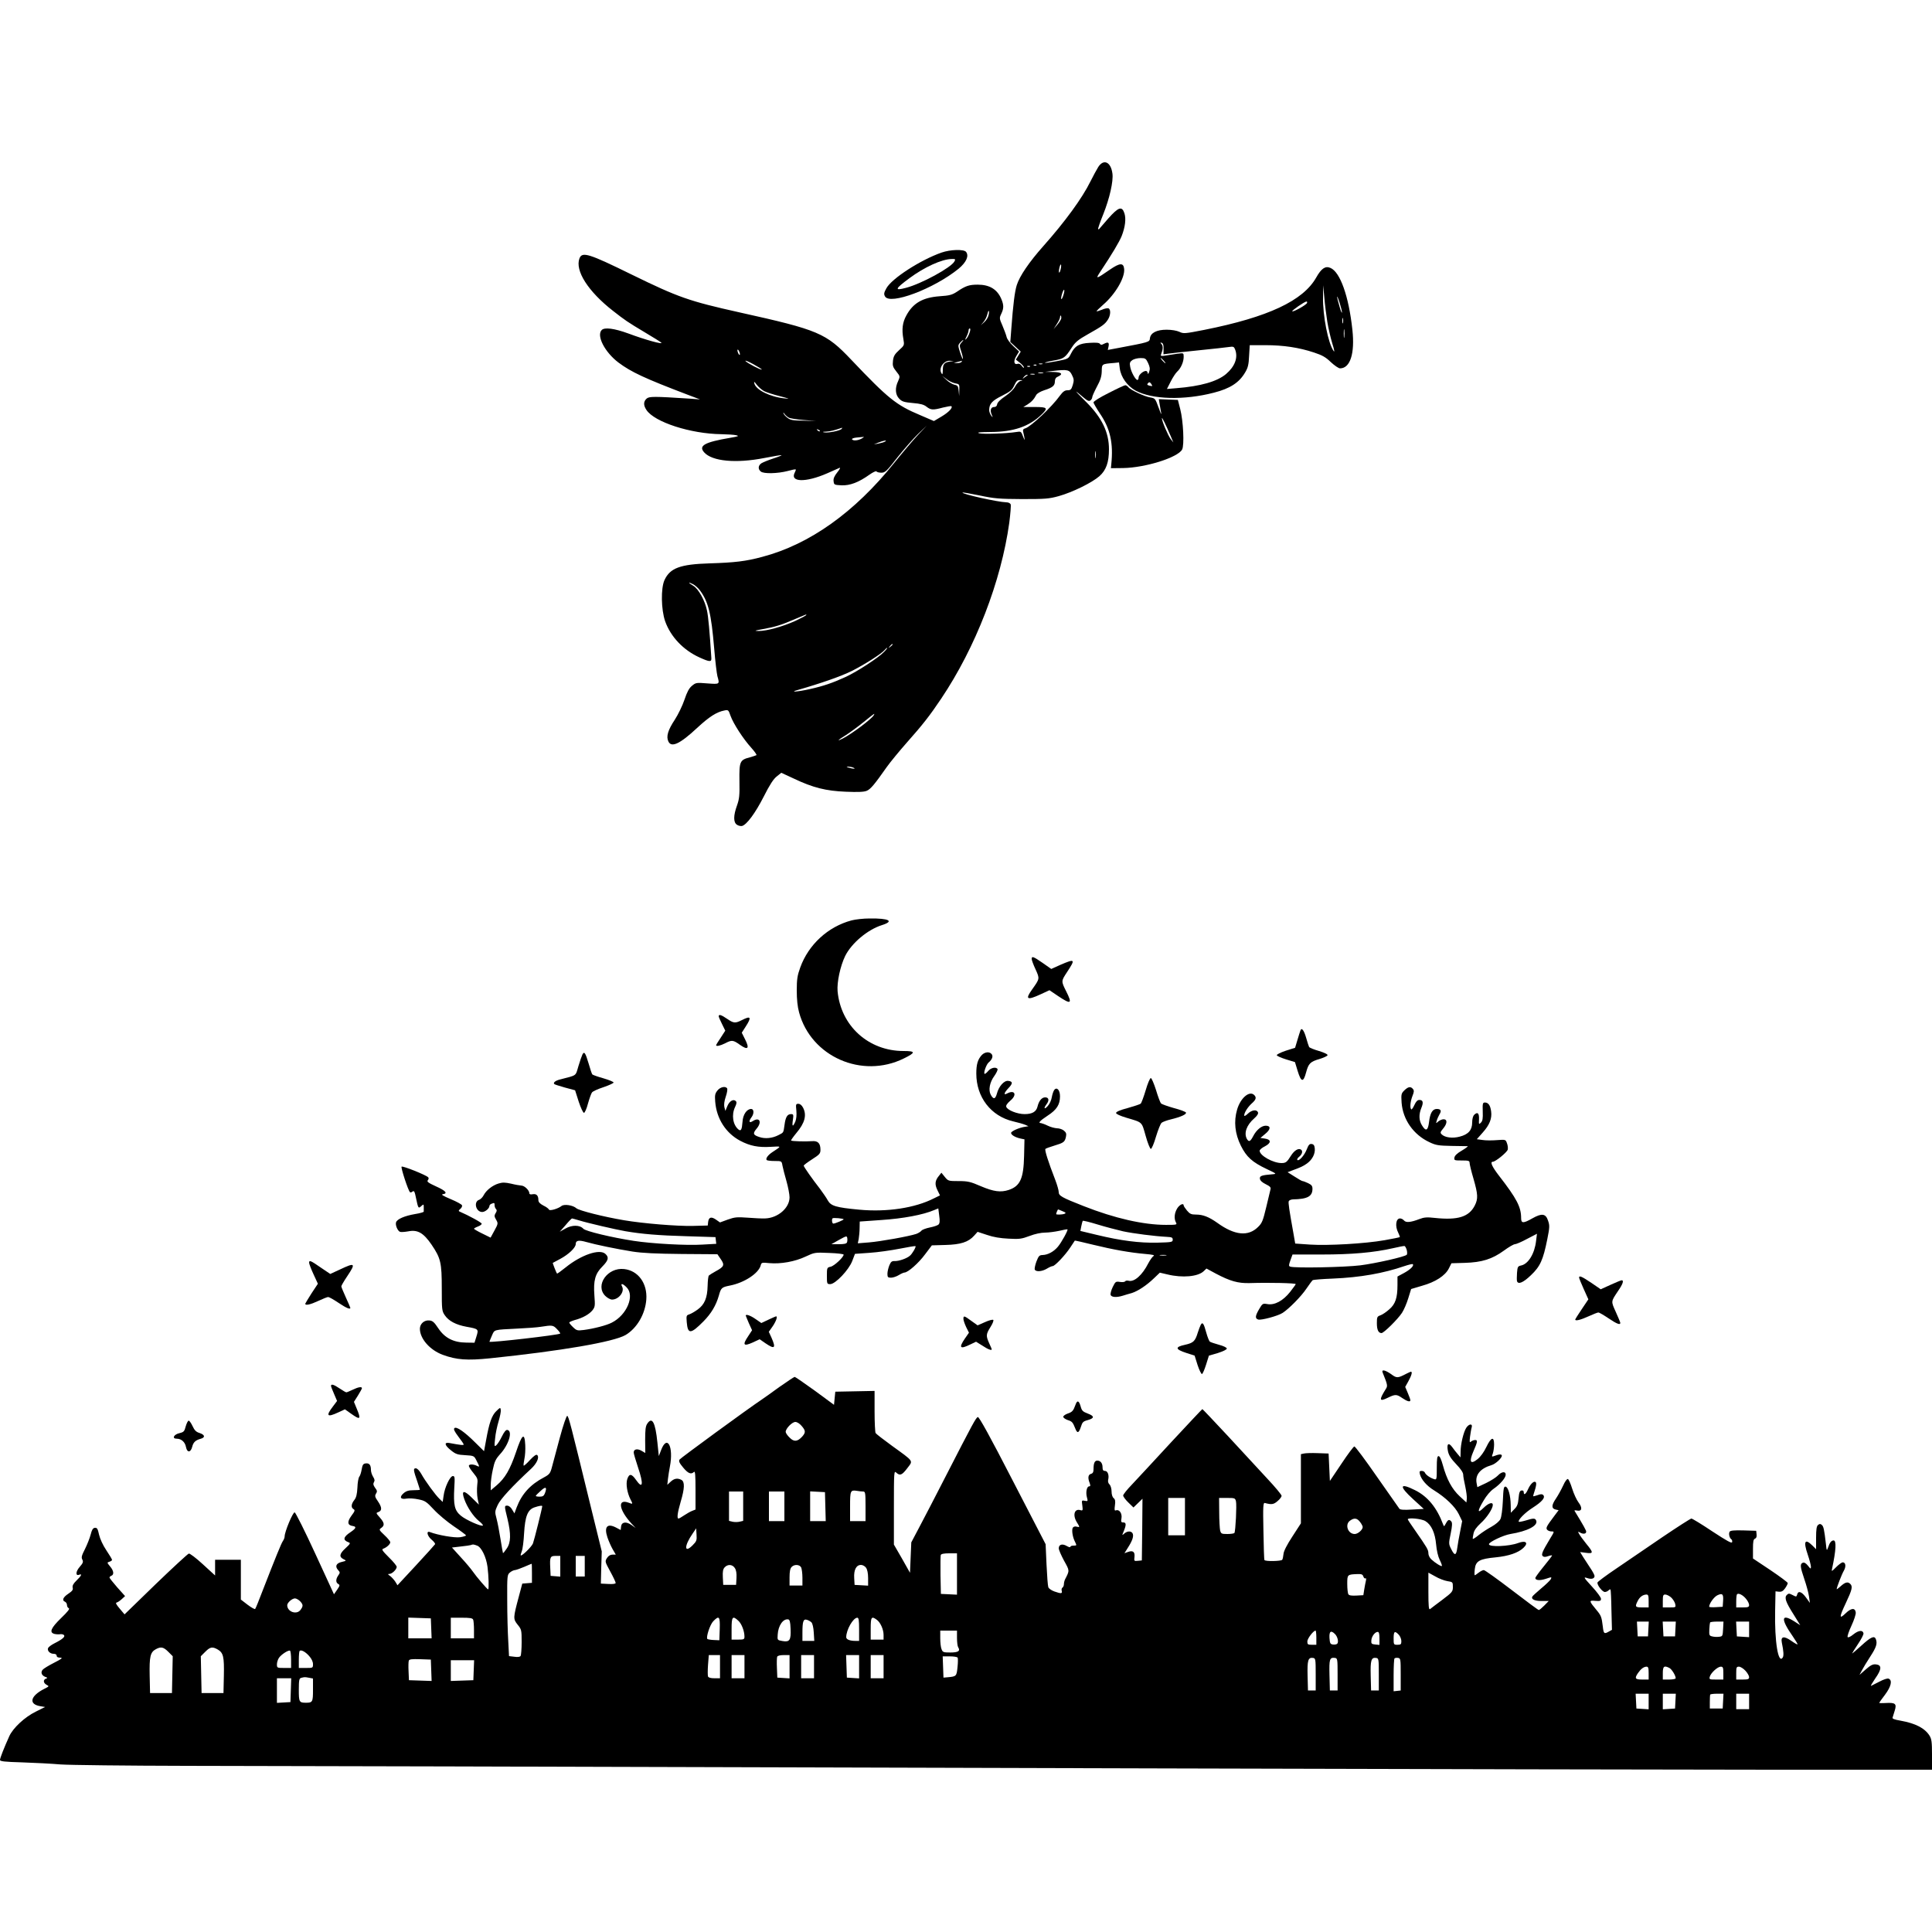
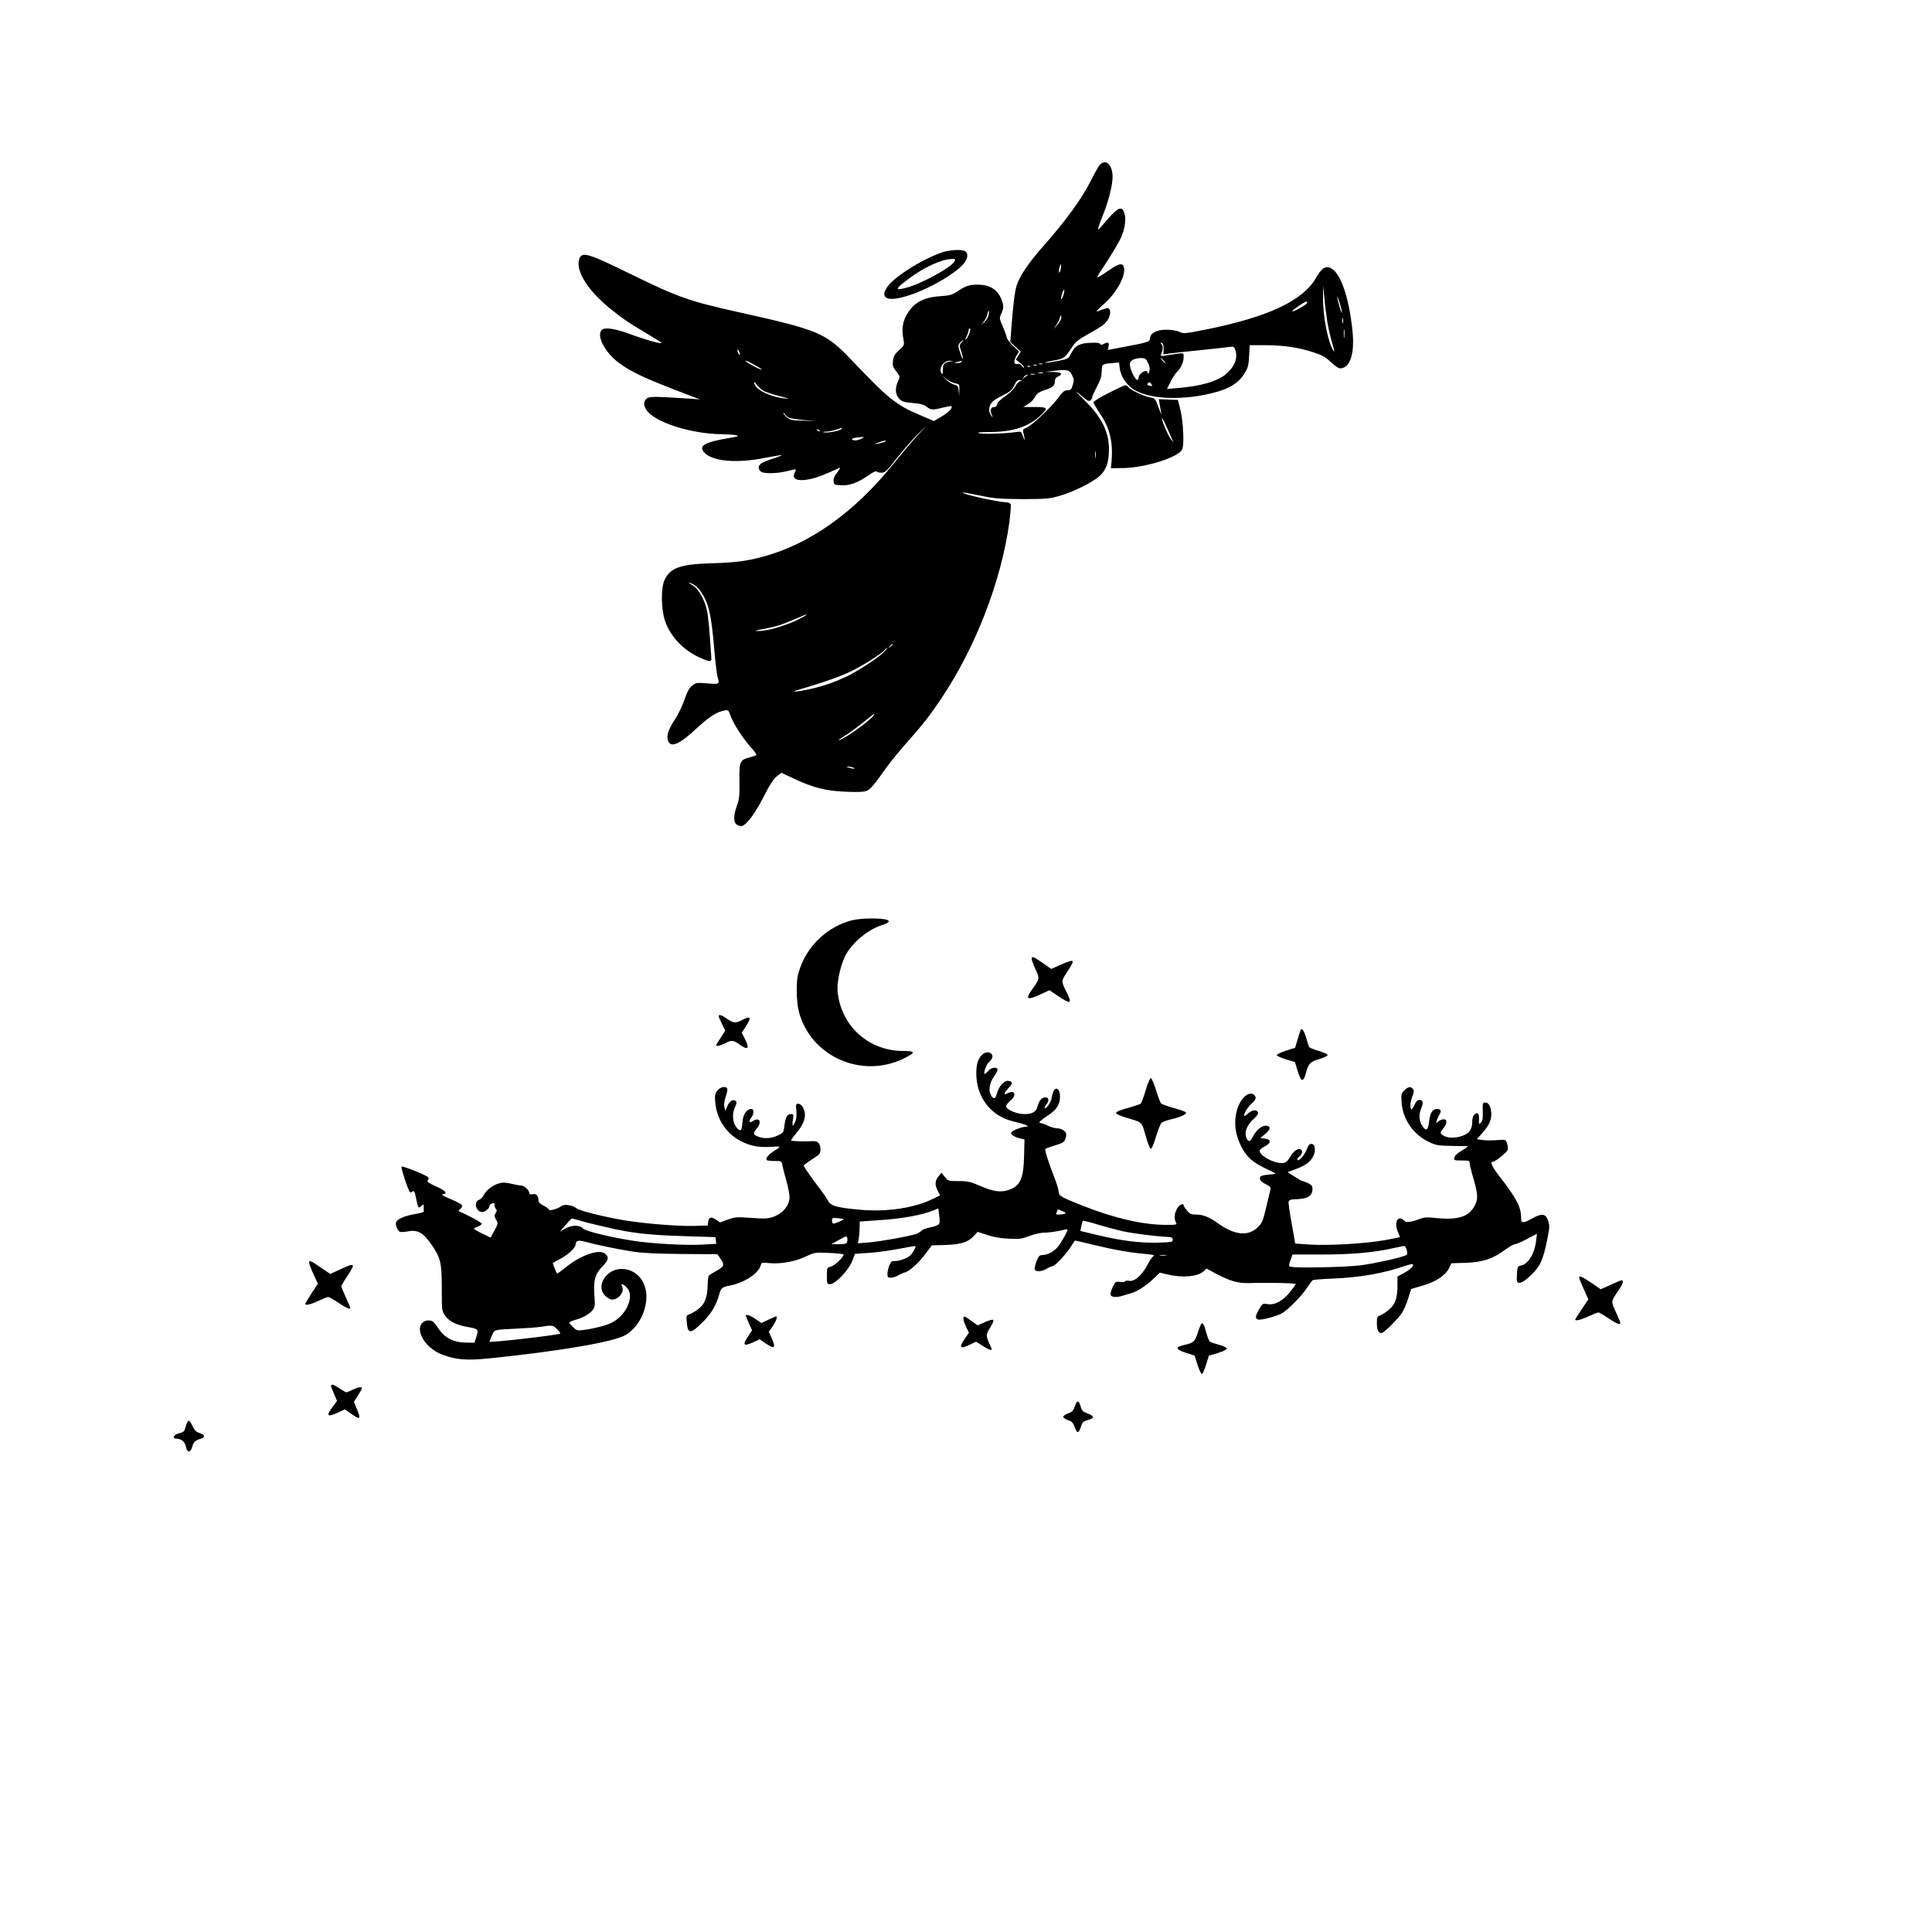
<svg xmlns="http://www.w3.org/2000/svg" version="1.0" width="1500" height="1500" viewBox="0 0 1500 1500" preserveAspectRatio="xMidYMid meet">
  <g transform="translate(0,1500) scale(0.1,-0.1)" fill="#000000" stroke="none">
    <path d="M8526 13702 c-13 -21 -40 -71 -60 -111 -64 -130 -197 -312 -365 -501 -112 -126 -185 -234 -207 -304 -16 -52 -28 -150 -42 -336 l-8 -105 40 -37 41 -38 -19 -31 -19 -31 32 -25 c17 -13 31 -30 31 -36 0 -6 -7 -1 -16 11 -10 15 -22 21 -34 17 -28 -9 -33 23 -9 61 l21 35 -45 42 c-25 23 -49 55 -52 72 -4 17 -19 56 -32 87 -24 55 -25 59 -9 92 20 42 20 67 1 113 -32 77 -92 113 -184 113 -66 0 -94 -9 -160 -54 -38 -25 -58 -31 -136 -36 -132 -10 -206 -53 -258 -149 -30 -54 -37 -107 -23 -184 8 -47 8 -48 -34 -86 -34 -31 -43 -47 -47 -82 -4 -38 -1 -49 26 -83 30 -38 30 -38 14 -75 -26 -54 -22 -106 9 -137 21 -22 38 -27 105 -33 60 -5 86 -12 107 -29 34 -26 49 -27 128 -6 33 8 62 13 65 10 12 -12 -23 -48 -77 -80 l-59 -35 -107 46 c-186 78 -248 128 -534 429 -198 209 -253 232 -870 369 -390 87 -473 116 -833 292 -336 165 -387 181 -408 127 -36 -95 67 -257 261 -408 92 -72 112 -86 246 -166 66 -39 123 -75 128 -80 17 -17 -119 20 -256 71 -110 40 -184 49 -206 27 -43 -43 23 -172 130 -253 99 -74 202 -122 538 -250 l95 -36 -80 6 c-277 18 -315 18 -335 0 -25 -23 -25 -52 -1 -88 62 -94 342 -185 581 -188 47 -1 99 -4 115 -8 26 -6 19 -9 -45 -20 -199 -34 -249 -61 -203 -113 62 -70 248 -87 467 -44 72 14 131 24 134 22 2 -2 -27 -14 -65 -26 -37 -12 -78 -29 -90 -36 -27 -17 -30 -46 -6 -65 22 -19 131 -16 208 4 32 9 61 15 63 12 2 -2 -1 -12 -7 -23 -41 -77 84 -80 251 -7 46 20 89 39 97 43 8 3 0 -13 -18 -35 -23 -29 -32 -49 -29 -69 3 -28 5 -29 61 -32 66 -3 134 23 218 83 27 19 51 30 54 25 3 -6 21 -10 38 -10 29 0 41 11 124 118 51 64 123 146 160 182 l68 65 -66 -70 c-37 -39 -120 -137 -187 -220 -305 -381 -655 -631 -1022 -728 -129 -35 -215 -45 -411 -51 -228 -7 -307 -36 -350 -130 -29 -64 -26 -229 5 -319 43 -121 141 -224 266 -281 79 -36 95 -37 93 -6 -13 206 -24 325 -34 370 -16 78 -65 166 -105 191 -42 25 -45 35 -5 14 17 -8 41 -30 54 -47 67 -89 89 -181 112 -453 8 -99 20 -196 25 -215 18 -64 19 -63 -78 -56 -86 7 -90 6 -120 -19 -22 -18 -38 -48 -58 -108 -15 -45 -49 -115 -75 -155 -53 -80 -68 -130 -50 -168 23 -51 89 -21 223 104 94 87 151 124 213 136 29 6 31 4 47 -42 22 -61 99 -180 162 -249 25 -28 43 -54 39 -56 -5 -3 -27 -10 -51 -17 -78 -20 -83 -32 -81 -183 2 -114 -1 -140 -19 -191 -28 -77 -29 -130 -1 -149 11 -8 29 -12 40 -10 37 10 104 101 169 229 46 91 75 136 101 156 l35 28 95 -44 c151 -72 252 -97 406 -103 93 -4 141 -2 162 7 30 12 62 51 156 185 27 38 97 123 156 190 121 136 179 210 266 340 268 399 466 912 529 1366 9 70 14 134 11 143 -4 9 -18 16 -34 16 -62 1 -351 65 -340 76 2 2 61 -8 133 -23 114 -24 152 -27 329 -28 180 0 209 2 285 23 107 30 258 104 316 155 52 46 74 107 74 209 0 131 -54 244 -176 366 -46 45 -81 82 -79 82 2 0 25 -18 50 -40 37 -32 50 -38 61 -29 8 6 14 17 14 24 0 8 16 44 36 82 28 51 37 81 38 120 1 58 -1 57 97 65 l37 4 6 -47 c9 -68 59 -137 123 -172 129 -69 376 -76 607 -16 126 32 197 78 243 157 22 36 28 61 31 129 l5 83 122 0 c139 0 260 -18 377 -57 64 -21 91 -36 131 -75 28 -26 60 -48 71 -48 79 0 116 115 96 299 -28 261 -95 450 -171 481 -39 17 -70 -4 -110 -75 -102 -180 -372 -307 -868 -406 -153 -30 -162 -31 -195 -15 -20 9 -59 16 -98 16 -77 0 -125 -24 -130 -67 -3 -29 -2 -29 -252 -76 l-75 -14 6 28 c6 32 -4 36 -39 18 -15 -8 -22 -8 -28 1 -5 9 -30 11 -79 8 -83 -4 -116 -24 -146 -84 -20 -40 -21 -41 -109 -58 -48 -9 -90 -15 -93 -13 -2 3 29 11 69 18 79 14 88 21 141 103 26 40 49 59 122 100 114 64 133 78 156 113 22 33 25 81 5 89 -7 3 -31 -2 -51 -11 -21 -8 -40 -14 -41 -12 -2 2 21 25 51 51 94 81 170 210 163 278 -5 49 -33 48 -110 -5 -110 -76 -115 -77 -74 -15 90 135 148 233 165 276 27 69 35 134 21 176 -19 58 -46 49 -126 -41 -37 -43 -69 -80 -71 -82 -2 -2 -5 -2 -7 0 -3 2 15 55 40 116 49 123 79 256 71 315 -12 92 -69 117 -111 50z m-291 -792 c-4 -17 -9 -29 -12 -26 -3 2 -2 19 2 36 4 17 9 29 12 26 3 -2 2 -19 -2 -36z m2070 -407 c8 -50 26 -127 39 -170 15 -47 19 -71 11 -59 -43 57 -86 276 -83 421 l1 90 9 -95 c4 -52 15 -136 23 -187z m-2046 215 c-13 -48 -28 -56 -16 -9 6 23 14 41 18 41 4 0 3 -14 -2 -32z m2160 -143 c0 -11 -9 9 -19 45 -11 36 -19 70 -19 75 2 17 38 -99 38 -120z m-271 73 c-5 -15 -107 -72 -115 -65 -5 6 95 75 110 76 5 1 7 -5 5 -11z m-2473 -96 c-3 -16 -18 -40 -33 -53 l-27 -24 21 25 c12 14 25 40 29 58 4 18 9 31 12 28 3 -2 2 -18 -2 -34z m565 -20 c0 -10 -14 -33 -30 -52 l-30 -35 25 39 c14 21 25 45 25 52 0 8 2 14 5 14 3 0 5 -8 5 -18z m2187 -39 c-3 -10 -5 -2 -5 17 0 19 2 27 5 18 2 -10 2 -26 0 -35z m10 -110 c-2 -16 -4 -3 -4 27 0 30 2 43 4 28 2 -16 2 -40 0 -55z m-2909 35 c-6 -18 -17 -40 -25 -48 -12 -12 -12 -9 1 17 9 18 16 39 16 48 0 8 4 15 9 15 6 0 6 -13 -1 -32z m-63 -78 c-17 -19 -17 -23 -1 -72 9 -28 14 -53 12 -55 -2 -3 -12 20 -22 51 -17 53 -17 56 1 76 10 11 20 20 23 20 3 0 -3 -9 -13 -20z m1569 -49 l-1 -42 36 5 c20 3 126 15 236 26 110 11 217 23 237 26 34 5 39 3 48 -21 23 -62 -2 -130 -71 -189 -69 -58 -197 -95 -387 -110 l-72 -6 29 57 c16 32 39 67 51 78 28 25 50 75 50 114 0 31 0 31 -47 25 -27 -4 -67 -10 -91 -14 -36 -6 -42 -5 -38 7 16 41 17 65 5 80 -12 14 -12 16 1 11 10 -3 15 -18 14 -47z m-3291 -31 c3 -11 2 -18 -3 -15 -4 3 -10 14 -13 25 -3 11 -2 18 3 15 4 -3 10 -14 13 -25z m3171 -79 c14 -31 16 -45 8 -68 -6 -17 -11 -21 -11 -10 -1 9 -7 17 -14 17 -22 0 -57 -31 -57 -51 0 -10 -4 -19 -9 -19 -15 0 -49 62 -56 101 -6 31 -3 39 16 53 13 9 42 16 64 16 37 0 42 -3 59 -39z m121 19 c10 -11 16 -20 13 -20 -3 0 -13 9 -23 20 -10 11 -16 20 -13 20 3 0 13 -9 23 -20z m-3121 -69 c-5 -6 -113 50 -126 66 -6 8 21 -3 60 -24 38 -21 69 -40 66 -42z m1461 62 c-44 -7 -55 -20 -55 -67 -1 -33 -3 -38 -11 -23 -23 39 18 98 65 96 l31 -2 -30 -4z m90 -3 c-3 -5 -18 -9 -33 -9 l-27 1 30 8 c17 4 31 8 33 9 2 0 0 -3 -3 -9z m628 -17 c-7 -2 -19 -2 -25 0 -7 3 -2 5 12 5 14 0 19 -2 13 -5z m-46 -9 c-3 -3 -12 -4 -19 -1 -8 3 -5 6 6 6 11 1 17 -2 13 -5z m-50 -10 c-3 -3 -12 -4 -19 -1 -8 3 -5 6 6 6 11 1 17 -2 13 -5z m326 -66 c16 -32 16 -42 6 -77 -11 -35 -16 -41 -41 -41 -21 0 -35 -10 -59 -42 -62 -87 -224 -239 -267 -253 -18 -5 -22 -12 -18 -28 15 -64 15 -79 0 -39 -16 43 -17 44 -53 38 -74 -12 -257 -18 -288 -10 -24 7 2 9 90 10 175 1 295 42 390 132 57 55 51 62 -50 62 l-88 0 30 18 c32 20 53 42 70 75 6 12 32 27 62 37 66 21 83 36 83 69 0 17 7 30 22 36 45 21 32 35 -34 37 l-63 1 60 7 c112 13 128 10 148 -32z m-225 15 c-10 -2 -26 -2 -35 0 -10 3 -2 5 17 5 19 0 27 -2 18 -5z m-65 -10 c-7 -2 -21 -2 -30 0 -10 3 -4 5 12 5 17 0 24 -2 18 -5z m-54 -6 c-2 -1 -13 -9 -24 -17 -19 -14 -19 -14 -6 3 7 9 18 17 24 17 6 0 8 -1 6 -3z m-564 -63 c34 -6 35 -7 33 -53 l-1 -46 -4 41 c-4 37 -8 42 -33 47 -16 4 -44 20 -62 38 l-33 31 33 -25 c18 -15 48 -29 67 -33z m507 18 c-12 -4 -30 -23 -40 -42 -10 -21 -41 -51 -77 -76 -37 -25 -61 -48 -63 -62 -2 -14 -10 -22 -23 -22 -26 0 -34 -25 -20 -58 11 -25 10 -26 -4 -8 -8 11 -15 30 -15 42 0 48 22 73 99 111 65 33 79 44 96 81 16 34 24 42 45 41 24 -1 24 -1 2 -7z m-1989 -79 c18 -9 73 -27 122 -39 76 -20 82 -22 36 -17 -111 11 -222 66 -234 115 -5 19 -2 18 19 -10 14 -18 40 -40 57 -49z m3013 40 c-1 -1 -12 0 -23 3 -17 5 -19 9 -10 19 9 10 14 9 24 -4 6 -9 10 -17 9 -18z m-2823 -245 c12 -7 65 -15 117 -19 l95 -7 -97 2 c-81 1 -101 4 -124 22 -15 11 -29 27 -31 35 -3 8 0 7 7 -3 6 -10 21 -23 33 -30z m412 -87 c-8 -14 -105 -34 -135 -28 -18 3 -14 5 15 6 33 2 61 9 123 30 2 1 1 -3 -3 -8z m-170 -19 c-3 -3 -11 0 -18 7 -9 10 -8 11 6 5 10 -3 15 -9 12 -12z m325 -57 c-29 -16 -66 -19 -75 -6 -3 6 14 12 37 14 24 2 48 4 53 5 6 1 -1 -5 -15 -13z m180 -24 c-8 -5 -31 -11 -50 -15 l-35 -6 35 14 c41 17 75 21 50 7z m1637 -123 c-2 -13 -4 -3 -4 22 0 25 2 35 4 23 2 -13 2 -33 0 -45z m-2247 -1223 c0 -3 -39 -24 -86 -46 -100 -45 -223 -79 -286 -78 -36 1 -30 3 37 15 94 17 143 32 251 79 92 39 84 36 84 30z m670 -229 c0 -2 -8 -10 -17 -17 -16 -13 -17 -12 -4 4 13 16 21 21 21 13z m-66 -57 c-43 -45 -208 -153 -299 -195 -103 -47 -170 -70 -277 -94 -93 -21 -163 -26 -98 -8 188 54 342 108 424 149 101 51 231 134 255 163 7 9 16 16 19 16 3 0 -7 -14 -24 -31z m-81 -493 c-18 -30 -167 -142 -240 -180 -51 -26 -39 -12 25 27 31 20 93 65 137 101 88 71 90 72 78 52z m-158 -406 c25 -11 -1 -11 -35 0 -20 6 -21 8 -5 8 11 0 29 -3 40 -8z" />
    <path d="M7310 13039 c-165 -58 -386 -201 -428 -277 -19 -34 -21 -45 -11 -63 37 -70 379 58 572 215 60 50 82 100 57 131 -18 21 -122 18 -190 -6z m100 -69 c-26 -48 -257 -174 -377 -205 -91 -24 -86 -9 29 76 115 85 250 147 326 148 30 1 32 -1 22 -19z" />
    <path d="M8608 11949 c-65 -32 -118 -65 -118 -73 0 -7 23 -46 50 -87 80 -117 105 -230 88 -394 l-3 -30 95 1 c174 3 425 82 458 144 18 34 9 222 -15 315 l-18 70 -74 3 -74 3 7 -43 c4 -24 9 -54 12 -68 2 -14 -7 7 -21 46 -25 69 -27 72 -63 78 -46 7 -152 57 -171 79 -7 10 -19 17 -25 16 -6 0 -64 -27 -128 -60z m483 -339 l19 -45 -20 25 c-21 27 -70 142 -69 163 0 12 30 -49 70 -143z" />
    <path d="M6611 7854 c-183 -49 -334 -188 -398 -366 -22 -61 -27 -90 -27 -178 0 -69 6 -127 18 -170 93 -344 488 -518 813 -358 94 46 93 58 -2 58 -272 0 -487 195 -512 464 -6 70 21 196 59 274 50 100 174 204 284 239 99 31 59 54 -95 52 -47 0 -110 -7 -140 -15z" />
    <path d="M8010 7555 c0 -9 13 -45 30 -81 33 -73 33 -72 -26 -155 -57 -79 -41 -88 67 -38 l67 31 68 -46 c100 -67 111 -60 62 37 -40 80 -40 79 8 152 65 99 61 103 -53 54 l-71 -32 -67 47 c-71 49 -85 55 -85 31z" />
    <path d="M5580 7110 c0 -6 12 -33 26 -61 l25 -51 -35 -54 c-20 -29 -36 -56 -36 -59 0 -11 33 -4 70 15 52 27 62 26 115 -12 62 -44 76 -29 40 42 l-26 52 30 47 c48 74 41 87 -29 51 -52 -26 -64 -25 -115 10 -45 31 -65 37 -65 20z" />
    <path d="M10096 6998 c-3 -7 -13 -40 -23 -73 l-18 -60 -73 -23 c-41 -14 -71 -29 -69 -35 2 -6 34 -20 72 -32 l69 -21 21 -69 c27 -88 44 -91 65 -13 19 71 32 85 105 106 32 10 60 23 62 29 3 7 -24 20 -66 33 -39 11 -73 25 -77 31 -3 6 -14 38 -23 71 -17 60 -36 84 -45 56z" />
-     <path d="M4522 6813 c-5 -10 -19 -50 -31 -90 -24 -80 -8 -69 -143 -104 -36 -9 -56 -25 -44 -36 3 -3 40 -15 83 -27 l78 -21 28 -88 c16 -48 34 -87 41 -87 6 0 21 32 31 72 11 39 25 78 31 86 6 9 46 27 89 41 42 14 78 31 79 36 0 6 -35 20 -79 33 -43 12 -82 26 -86 30 -4 4 -17 42 -29 85 -25 84 -34 97 -48 70z" />
    <path d="M7622 6808 c-31 -34 -42 -72 -42 -143 0 -183 113 -330 285 -371 39 -9 81 -21 95 -27 l25 -11 -25 -4 c-46 -6 -110 -35 -110 -48 0 -16 33 -35 75 -44 l29 -6 -3 -129 c-4 -175 -30 -234 -120 -264 -62 -20 -116 -13 -215 29 -83 36 -102 40 -174 40 -79 0 -81 1 -107 33 l-26 32 -19 -24 c-31 -37 -34 -66 -12 -111 l20 -41 -47 -23 c-147 -75 -365 -108 -579 -88 -182 17 -221 29 -245 72 -10 19 -38 59 -60 89 -61 78 -127 172 -127 181 0 4 29 26 65 49 58 37 65 45 65 74 0 51 -20 71 -66 67 -49 -4 -156 -1 -162 5 -2 2 16 28 40 57 67 79 83 140 53 198 -10 19 -23 30 -37 30 -19 0 -20 -4 -15 -53 3 -33 0 -64 -8 -85 -20 -45 -27 -40 -19 13 6 41 4 45 -14 45 -29 0 -43 -22 -51 -84 -9 -63 -6 -58 -47 -79 -48 -25 -104 -30 -148 -15 -50 16 -53 28 -21 66 43 51 22 92 -30 58 -29 -19 -35 -3 -10 30 21 28 19 64 -3 64 -34 0 -64 -44 -67 -99 -5 -63 -12 -76 -32 -60 -43 36 -55 113 -26 174 12 25 14 38 6 46 -19 19 -50 0 -66 -39 l-15 -37 -8 29 c-4 19 -1 47 11 82 10 28 14 57 11 63 -13 21 -54 12 -76 -16 -19 -24 -21 -37 -17 -88 11 -132 83 -243 194 -302 76 -40 140 -53 238 -47 86 5 85 7 12 -41 -35 -23 -55 -51 -44 -62 5 -4 32 -7 62 -7 53 0 54 0 60 -36 4 -19 17 -73 31 -120 13 -46 24 -103 24 -126 0 -83 -91 -161 -190 -164 -25 -1 -86 2 -137 6 -82 6 -99 4 -153 -15 l-60 -22 -30 21 c-37 26 -57 21 -62 -17 l-3 -28 -115 -3 c-123 -3 -388 19 -535 44 -160 27 -349 75 -370 93 -26 24 -94 34 -115 18 -27 -22 -94 -41 -98 -28 -2 6 -21 21 -43 31 -28 15 -39 27 -39 43 0 35 -15 50 -44 45 -17 -3 -26 -1 -26 7 0 23 -37 59 -61 60 -13 1 -50 7 -81 15 -46 10 -66 11 -98 1 -46 -14 -95 -52 -115 -91 -8 -16 -24 -31 -34 -35 -46 -14 -27 -95 23 -95 23 0 56 28 56 47 0 6 7 14 16 17 23 9 24 8 24 -12 0 -10 5 -23 11 -29 8 -8 7 -17 -3 -32 -11 -18 -11 -26 4 -51 16 -28 16 -31 -13 -84 l-30 -55 -65 32 c-35 17 -64 34 -64 37 0 3 14 11 30 17 17 6 30 16 30 22 0 9 -101 64 -173 95 -8 3 -6 10 7 20 10 8 16 21 13 28 -2 7 -42 29 -88 48 -59 25 -77 36 -61 38 41 6 23 27 -53 61 -61 28 -73 37 -63 48 7 9 8 17 2 23 -18 18 -198 90 -206 82 -7 -7 50 -183 65 -198 3 -4 13 -2 20 5 12 9 17 0 27 -51 17 -80 18 -83 41 -62 18 16 19 16 19 -9 0 -15 0 -30 0 -34 1 -4 -30 -13 -68 -19 -81 -14 -139 -39 -147 -64 -7 -21 12 -67 31 -74 8 -3 37 -1 65 4 72 14 117 -12 180 -104 71 -105 79 -139 79 -341 0 -163 1 -174 23 -206 30 -45 87 -75 169 -90 94 -17 95 -18 77 -76 l-15 -48 -65 1 c-98 1 -166 36 -216 111 -32 48 -44 59 -70 61 -39 4 -73 -26 -73 -65 1 -78 78 -165 178 -202 107 -39 188 -45 366 -27 551 57 960 127 1053 181 88 52 153 163 161 276 9 125 -63 224 -172 236 -129 15 -228 -126 -147 -208 16 -16 40 -29 53 -29 52 0 99 61 78 101 -15 28 5 25 35 -6 65 -64 2 -215 -115 -274 -40 -21 -140 -47 -218 -57 -49 -6 -55 -5 -83 22 -16 15 -29 31 -29 35 0 5 19 13 42 20 62 16 113 45 138 76 20 26 21 35 15 114 -9 117 6 170 62 226 47 48 53 71 23 98 -45 41 -188 -8 -308 -105 -35 -28 -65 -50 -67 -48 -6 6 -35 81 -33 83 2 1 28 15 58 31 65 35 120 87 120 115 0 28 22 33 82 16 74 -21 234 -54 358 -74 77 -12 180 -17 383 -19 l277 -2 26 -38 c32 -46 26 -59 -39 -94 -25 -14 -49 -29 -53 -33 -5 -4 -9 -40 -10 -80 -2 -94 -24 -146 -77 -184 -23 -17 -53 -34 -66 -38 -22 -7 -23 -11 -19 -61 8 -95 31 -93 130 7 60 61 97 123 119 199 17 62 22 66 87 79 112 22 222 95 238 156 6 23 9 24 67 18 90 -8 200 12 282 51 69 32 71 33 183 28 61 -2 112 -8 112 -13 0 -20 -73 -88 -101 -94 -28 -6 -29 -8 -29 -71 0 -62 1 -64 26 -64 40 0 145 111 171 180 l21 55 113 8 c63 4 168 19 234 32 65 13 121 22 123 20 6 -6 -26 -61 -44 -75 -24 -21 -85 -42 -117 -41 -23 1 -30 -5 -42 -33 -8 -20 -15 -49 -15 -66 0 -26 4 -30 28 -30 15 0 42 9 60 20 18 11 38 20 45 20 27 1 110 74 159 141 l53 70 105 3 c118 3 179 22 224 73 l26 29 73 -24 c49 -17 103 -26 167 -29 85 -5 102 -2 164 21 41 16 89 26 120 26 28 0 78 7 111 14 33 8 61 13 63 11 6 -6 -47 -102 -74 -134 -32 -39 -79 -64 -119 -65 -26 -1 -31 -7 -48 -50 -10 -27 -16 -55 -13 -63 8 -19 56 -16 94 7 18 11 38 20 45 20 17 0 97 84 137 145 18 28 34 51 35 53 1 1 65 -13 141 -32 155 -38 290 -62 408 -72 56 -5 74 -9 62 -16 -9 -5 -27 -31 -41 -57 -46 -91 -108 -146 -152 -135 -12 3 -24 1 -27 -4 -4 -6 -22 -8 -41 -5 -32 5 -35 3 -56 -40 -12 -25 -19 -52 -16 -61 7 -18 45 -21 94 -6 18 6 50 15 71 21 47 15 114 59 172 115 l45 43 60 -14 c115 -28 236 -17 280 25 l22 21 74 -40 c110 -58 171 -75 259 -73 160 5 360 0 360 -8 0 -3 -20 -30 -44 -61 -54 -68 -119 -104 -176 -94 -36 6 -38 5 -64 -39 -31 -53 -33 -73 -7 -81 23 -7 154 28 190 52 49 32 144 128 184 188 22 33 45 63 49 66 5 3 75 9 156 12 214 9 393 41 556 97 33 11 62 18 65 15 11 -12 -18 -41 -67 -68 l-52 -28 0 -65 c0 -101 -16 -149 -64 -190 -22 -20 -53 -41 -68 -46 -26 -9 -28 -14 -28 -62 0 -51 12 -76 36 -76 18 0 126 107 159 157 15 23 37 74 49 114 l22 71 84 25 c105 29 181 79 209 135 l20 40 103 3 c134 4 213 29 304 95 38 28 76 50 86 50 9 0 52 18 94 41 l77 40 -7 -56 c-11 -98 -60 -178 -115 -190 -27 -6 -29 -10 -33 -58 -2 -29 -2 -58 0 -64 9 -28 49 -11 108 46 72 68 95 119 127 279 19 94 19 108 6 145 -18 55 -48 59 -121 18 -72 -41 -88 -40 -88 2 0 86 -34 151 -172 329 -54 70 -71 108 -48 108 21 0 110 73 116 94 3 12 0 35 -6 50 -10 29 -11 29 -78 24 -37 -3 -87 -3 -111 1 l-45 6 46 52 c53 59 73 109 65 165 -6 46 -22 68 -48 68 -17 0 -19 -7 -17 -70 2 -54 -1 -73 -14 -86 -16 -16 -17 -15 -15 26 2 47 -11 60 -37 35 -10 -10 -16 -33 -16 -60 0 -59 -30 -93 -97 -110 -56 -15 -115 -7 -140 18 -12 12 -11 18 11 44 33 39 35 73 4 73 -12 0 -30 -8 -41 -17 -19 -17 -19 -17 -12 7 4 14 14 35 21 48 18 28 11 42 -21 42 -33 0 -52 -32 -60 -102 -8 -67 -25 -75 -55 -25 -24 38 -25 85 -5 134 18 43 14 63 -15 63 -15 0 -26 -12 -39 -40 -10 -22 -21 -37 -24 -33 -12 11 -7 61 9 103 13 32 14 43 4 55 -18 22 -37 18 -67 -11 -24 -24 -25 -31 -21 -95 10 -132 92 -249 216 -307 50 -24 71 -27 172 -29 63 -1 119 -2 125 -2 5 -1 -15 -16 -45 -34 -37 -21 -56 -40 -58 -55 -3 -21 0 -22 57 -22 53 0 61 -2 61 -19 0 -10 13 -65 30 -122 35 -122 37 -156 10 -209 -45 -88 -131 -115 -310 -96 -61 7 -84 5 -120 -9 -68 -26 -104 -29 -119 -11 -8 9 -21 16 -31 16 -33 0 -40 -61 -14 -111 8 -17 14 -32 12 -34 -2 -2 -55 -13 -118 -24 -154 -27 -437 -43 -579 -34 l-115 8 -13 75 c-34 190 -42 242 -37 254 3 7 17 13 32 14 113 2 152 23 152 82 0 22 -7 31 -34 44 -19 9 -38 16 -43 16 -5 0 -33 16 -62 35 l-54 34 29 11 c76 28 91 35 122 57 41 30 64 75 60 116 -2 24 -9 33 -24 35 -17 2 -24 -6 -38 -41 -18 -47 -61 -95 -73 -83 -5 4 2 16 15 26 23 19 29 45 12 55 -20 12 -51 -7 -77 -48 -31 -50 -40 -57 -73 -57 -66 0 -170 58 -170 96 0 7 18 23 41 34 50 26 50 53 -1 60 l-34 5 38 32 c43 35 44 63 3 63 -33 0 -73 -34 -97 -81 -23 -44 -34 -48 -50 -20 -23 45 -1 106 57 157 24 21 34 37 30 48 -10 24 -48 19 -79 -11 -15 -15 -28 -21 -28 -14 0 22 27 65 59 94 33 29 38 46 19 65 -37 37 -107 -23 -133 -113 -27 -92 -17 -187 29 -280 44 -88 88 -128 202 -182 76 -36 78 -37 44 -40 -86 -7 -101 -13 -98 -35 2 -14 18 -29 45 -42 34 -17 42 -25 37 -41 -3 -11 -18 -73 -33 -138 -25 -104 -32 -123 -63 -153 -76 -76 -182 -66 -317 32 -65 46 -111 64 -165 64 -37 0 -48 5 -70 31 -14 17 -26 35 -26 40 0 21 -32 6 -50 -23 -22 -36 -26 -79 -10 -109 10 -18 7 -19 -77 -19 -176 0 -399 51 -640 146 -171 67 -193 80 -193 109 0 13 -12 55 -26 92 -57 147 -85 236 -77 243 4 4 35 15 68 25 73 22 82 28 91 68 5 25 2 34 -16 49 -12 10 -36 18 -54 18 -17 1 -49 9 -71 20 -22 11 -46 19 -52 20 -26 0 -11 17 51 58 71 46 96 86 96 150 0 49 -25 76 -45 49 -7 -10 -15 -35 -19 -57 -3 -21 -17 -52 -31 -67 -26 -30 -35 -20 -10 13 23 30 19 54 -10 54 -27 0 -49 -27 -60 -73 -10 -39 -41 -57 -100 -57 -56 0 -132 30 -142 56 -4 11 6 26 32 49 54 45 34 87 -26 55 -29 -16 -24 5 11 42 35 36 34 52 -2 56 -32 4 -73 -42 -88 -99 -12 -44 -27 -47 -48 -8 -19 36 -8 96 28 145 17 24 28 48 25 54 -12 19 -53 10 -74 -17 -12 -14 -24 -23 -27 -20 -9 9 15 74 32 88 27 22 37 49 23 65 -17 21 -53 17 -77 -8z m-335 -1315 c-7 -7 -37 -17 -67 -23 -30 -6 -60 -17 -66 -25 -6 -8 -24 -19 -40 -25 -56 -19 -280 -59 -367 -66 l-87 -7 7 34 c3 19 7 57 7 85 l1 50 170 12 c165 11 322 40 408 77 l32 13 7 -56 c6 -41 4 -60 -5 -69z m963 103 c25 -10 29 -14 15 -20 -19 -7 -65 -8 -65 -2 0 7 12 36 15 36 1 0 17 -6 35 -14z m-1700 -63 c0 -5 -66 -33 -80 -33 -10 0 -14 32 -6 41 6 6 86 -1 86 -8z m-2054 -8 c64 -20 283 -71 359 -84 128 -22 258 -33 475 -39 l225 -7 3 -26 3 -26 -107 -6 c-122 -8 -392 7 -534 29 -170 26 -374 75 -391 94 -26 30 -88 31 -138 2 l-45 -25 45 51 c24 29 47 52 50 52 3 0 28 -7 55 -15z m4224 -85 c81 -17 243 -38 340 -43 38 -2 45 -5 45 -22 0 -19 -8 -20 -120 -23 -139 -3 -281 15 -468 60 l-129 31 7 36 c4 20 9 39 11 42 2 4 54 -9 116 -28 62 -19 151 -42 198 -53z m-2144 -86 c-4 -10 -22 -14 -63 -14 l-58 0 60 34 c56 31 60 32 63 14 2 -11 1 -26 -2 -34z m4346 -59 c4 -16 4 -33 0 -37 -16 -16 -242 -67 -360 -82 -120 -15 -513 -23 -545 -10 -12 4 -12 11 2 50 l16 44 225 0 c234 0 406 15 555 49 44 10 84 18 89 17 6 -1 13 -15 18 -31z m-1869 -42 c-13 -2 -33 -2 -45 0 -13 2 -3 4 22 4 25 0 35 -2 23 -4z m-4728 -573 c16 -16 27 -32 24 -34 -11 -11 -549 -73 -549 -63 0 2 9 24 19 47 22 49 8 45 201 55 69 3 150 9 180 14 88 14 95 13 125 -19z" />
    <path d="M8895 6535 c-16 -53 -33 -99 -39 -104 -6 -5 -51 -20 -101 -34 -58 -15 -90 -29 -90 -38 0 -8 30 -22 80 -37 127 -38 118 -28 150 -141 15 -55 34 -101 40 -101 7 0 25 43 40 95 16 52 35 101 44 108 9 7 41 19 71 26 78 19 122 39 118 53 -2 6 -44 22 -94 35 -49 14 -94 30 -100 36 -6 7 -24 54 -39 105 -16 50 -34 92 -40 92 -7 0 -25 -43 -40 -95z" />
    <path d="M2400 5196 c0 -8 15 -48 34 -89 l34 -74 -49 -74 c-26 -41 -48 -77 -49 -81 0 -16 40 -7 102 22 34 16 69 30 76 30 7 0 43 -20 80 -45 61 -41 92 -54 92 -39 0 3 -16 39 -35 81 -19 42 -35 80 -35 86 0 5 20 40 45 77 69 103 63 110 -55 54 l-76 -35 -74 50 c-79 55 -90 59 -90 37z" />
    <path d="M12260 5081 c0 -5 16 -45 36 -89 l36 -80 -51 -76 c-28 -41 -51 -78 -51 -81 0 -13 42 -3 103 25 37 17 71 30 77 30 6 0 41 -20 78 -45 65 -44 92 -54 92 -36 0 5 -16 43 -35 85 -38 85 -39 78 19 165 36 52 45 81 27 81 -6 0 -44 -16 -86 -35 l-77 -35 -73 50 c-73 49 -95 59 -95 41z" />
    <path d="M5790 4786 c0 -2 11 -28 24 -59 l25 -55 -30 -46 c-46 -68 -37 -81 33 -50 l56 26 45 -31 c72 -49 83 -39 47 43 l-21 46 31 44 c26 39 39 76 25 76 -2 0 -29 -12 -59 -26 l-55 -26 -45 31 c-38 27 -76 40 -76 27z" />
    <path d="M7480 4760 c0 -11 10 -39 21 -63 l22 -44 -32 -46 c-49 -72 -38 -85 43 -45 l44 21 50 -31 c43 -29 72 -39 72 -28 0 2 -9 23 -20 47 -26 58 -25 70 10 126 17 26 26 51 22 55 -5 5 -34 -3 -65 -17 l-57 -25 -49 35 c-56 41 -61 42 -61 15z" />
    <path d="M9322 4713 c-5 -10 -15 -36 -22 -58 -21 -69 -34 -81 -100 -96 -79 -17 -76 -35 10 -63 l65 -21 23 -73 c13 -40 29 -71 34 -70 6 2 20 35 32 73 l22 70 69 20 c41 13 70 27 70 35 0 7 -25 20 -60 29 -33 9 -65 20 -71 24 -6 3 -19 36 -29 72 -19 71 -29 85 -43 58z" />
-     <path d="M10735 4343 c38 -94 40 -103 25 -126 -55 -88 -52 -102 15 -69 58 28 68 28 113 -3 38 -26 62 -32 62 -16 0 5 -9 31 -20 56 l-20 47 25 45 c24 43 32 73 20 73 -4 0 -19 -7 -35 -15 -69 -36 -76 -36 -119 -4 -47 33 -77 39 -66 12z" />
-     <path d="M6053 4233 c-59 -43 -119 -86 -133 -95 -118 -79 -636 -458 -644 -470 -8 -13 -1 -27 28 -62 38 -46 62 -56 84 -34 9 9 12 -22 12 -140 l0 -152 -25 -10 c-14 -5 -42 -21 -63 -35 -20 -14 -40 -25 -44 -25 -14 0 -8 45 17 131 31 104 32 154 6 169 -31 16 -56 12 -84 -14 l-26 -24 5 46 c3 26 10 69 15 95 30 156 -21 252 -68 129 l-18 -47 -11 106 c-16 157 -41 203 -79 145 -13 -19 -16 -49 -16 -126 l1 -101 -29 17 c-33 19 -61 13 -61 -13 0 -10 16 -62 34 -117 44 -130 37 -172 -16 -96 -34 49 -53 51 -68 6 -12 -37 -1 -106 25 -157 20 -38 19 -39 -14 -26 -89 33 -77 -54 22 -162 l32 -34 -31 22 c-42 30 -78 25 -82 -11 l-3 -27 -38 20 c-67 34 -92 4 -65 -77 9 -27 27 -68 40 -91 l25 -43 -25 0 c-17 0 -32 -9 -43 -26 -17 -27 -17 -28 25 -105 23 -42 42 -82 42 -89 0 -7 -20 -10 -57 -8 l-58 3 3 125 4 125 -86 350 c-157 644 -171 698 -182 702 -6 2 -31 -70 -59 -174 -26 -98 -54 -201 -61 -228 -12 -44 -19 -53 -60 -75 -107 -56 -173 -129 -213 -234 l-17 -46 -18 30 c-9 17 -26 30 -37 30 -24 0 -24 0 1 -102 28 -118 27 -184 -6 -231 -14 -21 -27 -37 -29 -35 -1 2 -10 50 -19 108 -9 58 -23 130 -31 160 -14 52 -13 57 9 105 21 46 113 146 259 281 45 42 66 89 48 107 -7 7 -25 -5 -56 -38 -24 -27 -47 -47 -49 -44 -3 2 0 25 5 50 6 26 9 75 7 110 -5 101 -25 85 -72 -56 -46 -135 -85 -202 -151 -258 l-45 -38 0 43 c0 24 7 77 16 117 13 63 22 82 55 119 69 74 102 182 58 190 -11 2 -25 -15 -43 -52 -14 -29 -34 -60 -43 -67 -15 -13 -16 -8 -9 53 3 37 16 97 27 133 11 37 19 76 17 88 -3 21 -4 21 -35 -9 -35 -34 -55 -91 -79 -225 l-16 -86 -67 66 c-85 85 -148 128 -163 113 -8 -8 0 -25 30 -65 23 -30 42 -57 42 -62 0 -7 -23 -5 -108 11 -46 9 -42 -16 10 -57 36 -29 51 -34 110 -37 68 -4 69 -5 88 -43 25 -48 25 -52 1 -39 -26 13 -61 13 -61 -1 0 -7 16 -32 36 -56 33 -41 35 -46 29 -96 -3 -28 -2 -74 3 -101 l10 -48 -54 53 c-63 63 -84 59 -59 -11 22 -62 70 -134 113 -169 21 -16 34 -32 31 -35 -10 -11 -134 44 -172 77 -48 40 -57 82 -50 214 5 83 4 93 -11 93 -22 0 -64 -89 -72 -153 l-7 -48 -24 23 c-32 30 -113 141 -143 196 -15 26 -31 42 -42 42 -21 0 -19 -14 14 -109 10 -30 18 -56 18 -58 0 -1 -22 -3 -49 -3 -38 0 -57 -6 -77 -23 -36 -31 -25 -51 23 -42 19 3 60 1 91 -6 52 -10 63 -18 120 -79 35 -38 105 -96 155 -130 51 -34 93 -66 95 -70 2 -4 -19 -11 -46 -15 -44 -6 -171 16 -234 40 -31 12 -21 -31 13 -59 17 -14 29 -30 27 -35 -2 -4 -68 -78 -148 -164 l-144 -155 -17 28 c-10 15 -28 35 -40 44 -19 13 -20 16 -6 16 21 0 57 35 57 55 0 8 -27 41 -61 74 -52 52 -58 62 -43 67 27 10 54 35 54 50 0 7 -20 32 -45 55 -43 41 -44 43 -25 56 28 20 25 40 -11 81 -31 35 -31 36 -10 43 28 11 27 36 -5 83 -23 33 -25 42 -15 59 11 16 10 24 -7 46 -14 20 -16 30 -9 43 8 12 6 23 -6 42 -9 14 -17 38 -17 53 0 39 -13 55 -41 51 -19 -2 -25 -11 -31 -47 -4 -24 -12 -49 -19 -57 -6 -8 -13 -45 -14 -84 -3 -52 -9 -77 -24 -96 -25 -31 -27 -60 -6 -71 13 -8 10 -16 -17 -52 -34 -47 -31 -73 11 -79 31 -5 26 -18 -18 -48 -56 -37 -61 -61 -16 -78 18 -6 16 -11 -23 -47 -47 -43 -51 -67 -14 -85 23 -11 22 -12 -15 -21 -43 -10 -54 -34 -28 -63 16 -17 16 -21 1 -42 -20 -29 -20 -55 0 -66 14 -8 13 -13 -8 -44 l-25 -36 -146 317 c-80 174 -152 317 -159 319 -14 3 -78 -151 -78 -186 0 -10 -6 -26 -14 -37 -13 -20 -54 -120 -157 -385 -28 -74 -54 -138 -58 -142 -3 -4 -30 11 -59 33 l-52 40 0 154 0 155 -100 0 -100 0 0 -61 0 -61 -95 87 c-52 48 -101 85 -109 83 -8 -2 -123 -108 -257 -237 l-242 -235 -38 45 c-27 32 -34 45 -23 47 8 2 26 14 40 27 l25 23 -61 68 c-33 38 -60 72 -60 76 0 5 7 11 15 14 22 9 18 39 -10 72 -25 30 -25 31 -5 37 11 3 20 10 20 14 0 5 -20 38 -44 74 -27 40 -49 88 -57 122 -10 47 -16 55 -33 53 -15 -2 -23 -16 -32 -52 -7 -27 -27 -78 -44 -112 -26 -51 -30 -66 -21 -82 9 -18 6 -27 -20 -57 -32 -36 -34 -73 -4 -61 25 9 17 -8 -20 -44 -26 -25 -34 -41 -31 -56 5 -17 -3 -27 -34 -48 -41 -27 -51 -52 -25 -62 8 -4 15 -15 15 -25 0 -11 6 -22 14 -25 10 -4 -8 -27 -60 -77 -80 -78 -94 -112 -50 -123 14 -3 33 -4 43 -2 10 2 23 -1 29 -6 13 -12 -10 -33 -74 -65 -24 -12 -46 -29 -49 -37 -8 -20 15 -44 43 -44 15 0 24 -6 24 -15 0 -10 10 -15 28 -15 22 -1 12 -9 -49 -40 -41 -21 -81 -45 -88 -54 -17 -20 -8 -44 20 -55 19 -6 20 -9 6 -14 -24 -9 -21 -34 5 -48 21 -11 20 -12 -18 -31 -110 -56 -124 -120 -30 -135 l36 -6 -72 -36 c-86 -42 -177 -127 -206 -191 -42 -93 -72 -170 -72 -184 0 -11 33 -15 173 -19 94 -3 228 -10 297 -16 69 -5 511 -10 985 -11 902 -1 1911 -4 7615 -20 1917 -5 4035 -10 4708 -10 l1222 0 0 116 c0 98 -3 122 -19 148 -37 59 -109 96 -226 117 -47 8 -65 15 -61 24 2 7 10 32 17 55 16 52 5 62 -69 58 -28 -2 -52 -1 -52 1 0 2 20 30 45 63 48 64 59 113 28 125 -9 4 -39 -6 -71 -23 -31 -16 -60 -31 -65 -33 -6 -2 9 23 32 57 51 72 53 105 5 110 -24 2 -40 -6 -78 -39 l-49 -43 18 34 c10 19 39 68 66 109 47 72 56 101 43 135 -11 29 -39 17 -112 -50 -40 -36 -72 -64 -72 -61 0 2 20 35 45 72 25 37 45 75 43 84 -5 27 -38 24 -78 -8 -23 -19 -41 -27 -45 -21 -4 6 10 46 30 89 20 43 35 89 33 102 -5 38 -36 35 -79 -7 -51 -49 -50 -30 1 78 50 106 56 131 35 151 -19 19 -40 13 -77 -21 -16 -14 -28 -23 -28 -20 0 14 40 117 56 144 18 32 14 64 -9 64 -8 0 -31 -17 -51 -37 -35 -35 -37 -36 -32 -13 31 144 35 220 12 220 -17 0 -31 -17 -43 -55 -10 -28 -11 -27 -17 30 -13 113 -18 134 -32 146 -11 9 -17 9 -29 -1 -11 -9 -15 -34 -15 -100 l0 -88 -29 29 c-58 57 -71 32 -36 -70 14 -41 25 -84 25 -95 0 -19 -3 -18 -23 8 -16 20 -29 27 -40 23 -23 -9 -21 -31 12 -128 16 -46 32 -106 36 -134 l7 -50 -31 43 c-33 45 -60 54 -68 22 -5 -18 -7 -19 -35 -4 -27 14 -32 14 -45 1 -21 -20 -9 -55 52 -151 l52 -84 -45 29 c-104 66 -109 21 -12 -117 22 -32 38 -59 36 -61 -2 -2 -24 10 -49 28 -56 39 -83 35 -73 -14 14 -67 16 -102 7 -116 -35 -54 -64 125 -59 364 l3 150 26 -3 c20 -2 32 4 48 26 12 17 21 35 21 41 0 6 -61 51 -135 101 l-135 90 0 74 c0 58 3 75 16 80 10 4 14 15 12 33 l-3 28 -99 3 c-73 2 -102 -1 -107 -10 -10 -15 -1 -50 13 -59 6 -4 8 -14 6 -22 -2 -12 -40 9 -153 83 -82 55 -156 100 -163 100 -7 0 -108 -65 -225 -144 -117 -80 -277 -189 -355 -242 -79 -53 -146 -103 -149 -110 -6 -17 37 -74 57 -74 9 0 21 5 28 12 6 6 14 10 16 7 2 -2 6 -74 7 -159 l4 -154 -27 -15 c-33 -19 -38 -14 -44 41 -9 74 -13 85 -49 128 -59 71 -60 76 -9 71 38 -3 44 0 44 16 0 11 -32 54 -71 96 -62 68 -67 75 -39 66 35 -13 60 -6 60 15 0 7 -15 36 -33 62 -18 27 -43 66 -56 86 l-23 38 46 -6 c58 -8 59 1 1 71 -24 30 -49 64 -55 76 -11 19 -10 20 10 9 28 -15 52 -6 43 17 -4 10 -24 47 -46 83 -22 36 -41 68 -43 71 -2 3 8 4 21 1 38 -7 42 22 10 64 -15 20 -37 68 -49 107 -12 39 -27 72 -33 74 -7 3 -23 -19 -37 -51 -14 -30 -39 -76 -56 -101 -35 -51 -36 -77 -2 -85 l23 -5 -33 -44 c-61 -81 -68 -94 -56 -108 6 -7 21 -13 34 -13 23 0 23 0 -12 -57 -59 -98 -69 -122 -57 -134 8 -8 20 -9 42 -1 17 6 31 8 31 5 0 -3 -29 -41 -65 -85 -36 -44 -65 -84 -65 -89 0 -19 34 -22 81 -7 47 16 48 15 39 -3 -6 -10 -39 -42 -73 -70 -34 -29 -65 -57 -69 -63 -14 -21 15 -36 70 -36 l56 0 -34 -35 c-19 -19 -38 -35 -43 -35 -5 0 -99 70 -210 155 -111 85 -209 155 -217 155 -8 0 -26 -9 -40 -20 -14 -11 -27 -20 -30 -20 -3 0 -3 21 0 47 7 64 37 80 163 92 100 10 174 35 214 73 43 40 20 61 -41 38 -69 -26 -226 -33 -226 -9 0 17 112 70 166 79 134 22 216 65 201 104 -8 20 -21 20 -82 1 -27 -8 -51 -12 -53 -10 -11 11 48 72 109 110 73 47 99 79 80 98 -8 8 -20 8 -43 -1 -17 -6 -33 -10 -34 -9 -2 2 4 22 12 46 8 24 13 50 10 58 -9 23 -40 -1 -61 -46 -18 -42 -35 -54 -35 -25 0 9 -7 14 -17 12 -14 -2 -19 -16 -23 -60 -4 -46 -11 -64 -33 -85 l-27 -28 -1 60 c-1 74 -19 139 -40 143 -14 2 -17 -14 -21 -111 -3 -67 -11 -125 -19 -141 -8 -17 -37 -41 -69 -59 -30 -16 -74 -45 -98 -64 -24 -20 -45 -33 -47 -31 -2 2 0 20 5 41 5 26 23 50 56 81 47 42 94 113 94 142 0 25 -33 15 -72 -23 -49 -48 -49 -26 0 56 22 38 53 75 78 92 52 36 94 85 94 110 0 28 -32 24 -61 -7 -13 -14 -54 -40 -91 -58 l-68 -32 -6 32 c-12 64 30 114 116 139 31 9 80 54 80 73 0 14 -21 13 -64 -4 -14 -5 -15 -2 -6 21 5 14 10 46 10 71 0 64 -23 57 -60 -20 -19 -40 -45 -76 -69 -95 -55 -44 -67 -21 -32 60 33 76 35 89 14 89 -11 0 -25 -6 -32 -12 -11 -11 -13 -4 -8 37 4 28 9 60 13 73 9 31 -21 29 -42 -3 -21 -32 -44 -126 -44 -185 l-1 -45 -22 26 c-12 14 -32 39 -43 55 -29 39 -44 23 -32 -34 7 -32 24 -58 64 -100 34 -35 54 -65 54 -80 0 -13 7 -54 16 -92 8 -38 14 -82 12 -97 l-3 -28 -53 49 c-59 55 -100 131 -130 241 -12 44 -24 70 -33 70 -11 0 -14 -20 -14 -92 0 -88 -1 -93 -20 -87 -30 9 -65 33 -72 50 -3 8 -14 14 -25 14 -17 0 -19 -4 -14 -26 11 -42 54 -91 110 -125 89 -55 163 -126 192 -185 l26 -54 -15 -77 c-9 -43 -19 -102 -23 -131 -8 -61 -21 -63 -48 -7 -19 38 -19 42 -3 119 12 58 13 83 5 93 -16 19 -26 16 -42 -14 -14 -26 -15 -27 -22 -8 -48 129 -119 216 -217 265 -122 61 -128 33 -15 -70 l82 -75 -89 -5 c-64 -4 -93 -2 -100 6 -5 7 -84 119 -174 248 -90 130 -169 236 -176 236 -6 0 -51 -60 -100 -134 l-90 -134 -5 107 -5 106 -85 3 c-47 2 -95 0 -107 -3 l-23 -5 0 -269 0 -268 -66 -102 c-42 -64 -67 -113 -69 -135 -2 -20 -6 -40 -10 -46 -7 -11 -131 -14 -138 -2 -3 4 -6 106 -8 227 -4 192 -2 219 11 216 52 -14 68 -12 98 14 18 15 32 33 32 42 0 8 -49 67 -109 131 -59 64 -197 213 -305 330 -108 116 -199 212 -201 212 -2 0 -111 -116 -242 -257 -131 -142 -268 -290 -305 -329 -38 -39 -68 -77 -68 -85 0 -8 18 -33 40 -54 l40 -39 35 34 35 34 -2 -239 -3 -240 -31 -3 c-29 -3 -30 -2 -26 31 4 40 -13 52 -53 37 l-25 -9 25 40 c35 54 47 88 40 110 -8 24 -42 25 -67 2 -18 -16 -18 -15 -3 20 20 49 19 67 -4 67 -17 0 -19 5 -14 33 6 37 -17 70 -42 61 -12 -5 -14 2 -9 38 5 33 2 47 -10 57 -10 8 -16 29 -16 52 0 21 -7 45 -16 54 -10 9 -14 24 -10 38 8 34 -4 67 -25 67 -14 0 -19 7 -19 28 0 32 -16 52 -41 52 -20 0 -29 -20 -29 -65 0 -24 -5 -34 -20 -38 -22 -6 -26 -31 -10 -71 7 -20 6 -26 -4 -26 -19 0 -28 -48 -17 -86 8 -29 7 -31 -17 -26 -24 5 -25 4 -19 -37 5 -38 3 -41 -14 -36 -47 15 -63 -37 -29 -93 25 -40 25 -41 -1 -35 -12 4 -25 0 -30 -8 -10 -17 -2 -74 18 -111 13 -27 13 -28 -12 -28 -14 0 -25 -4 -25 -10 0 -5 -13 -2 -28 7 -34 20 -62 12 -62 -18 0 -12 19 -55 41 -96 44 -79 44 -75 8 -145 -5 -10 -9 -27 -9 -37 0 -11 -5 -23 -11 -27 -6 -3 -9 -15 -6 -25 6 -23 -5 -23 -57 -5 -22 8 -43 22 -47 33 -4 10 -10 89 -14 176 l-7 158 -256 495 c-174 338 -260 494 -270 492 -14 -3 -35 -41 -254 -468 -72 -140 -160 -311 -197 -380 l-66 -125 -5 -118 -5 -118 -62 110 -63 109 0 288 c0 277 1 287 18 271 29 -27 45 -20 86 34 46 61 55 48 -119 174 -66 48 -123 92 -127 99 -4 6 -8 82 -8 169 l0 158 -152 -3 -153 -3 -5 -51 -5 -51 -148 109 c-82 59 -153 108 -157 108 -5 0 -57 -35 -117 -77z m171 -304 c32 -37 32 -51 4 -83 -37 -40 -64 -42 -98 -7 -17 16 -30 36 -30 44 0 26 50 77 75 77 14 0 34 -13 49 -31z m-1993 -522 c-8 -21 -17 -27 -41 -27 -16 0 -30 2 -30 6 0 3 17 21 38 39 39 37 51 30 33 -18z m2470 13 c17 0 19 -9 19 -115 l0 -115 -60 0 -60 0 0 114 c0 123 2 129 54 121 16 -3 37 -5 47 -5z m-931 -114 l0 -114 -26 -6 c-15 -4 -39 -4 -55 -1 l-29 7 0 114 0 114 55 0 55 0 0 -114z m320 -1 l0 -115 -60 0 -60 0 0 115 0 115 60 0 60 0 0 -115z m318 -2 l3 -113 -61 0 -60 0 0 115 0 116 58 -3 57 -3 3 -112z m2792 -78 l0 -145 -65 0 -65 0 0 145 0 145 65 0 65 0 0 -145z m396 119 c7 -28 -3 -231 -12 -246 -3 -4 -27 -8 -54 -8 -46 0 -50 2 -57 28 -3 15 -7 78 -7 139 l-1 113 62 0 c59 0 63 -1 69 -26z m-5386 -38 c0 -14 -63 -266 -72 -289 -10 -26 -87 -101 -95 -93 -2 2 2 16 8 32 7 16 15 79 18 139 8 134 28 184 81 202 36 12 60 16 60 9z m6349 -122 c12 -15 21 -33 21 -40 0 -21 -37 -54 -62 -54 -53 0 -79 74 -36 104 32 23 54 20 77 -10z m508 6 c46 -28 75 -91 83 -181 4 -46 15 -94 28 -120 12 -24 19 -45 17 -47 -5 -6 -52 23 -82 51 -13 12 -23 32 -23 47 0 28 -10 44 -106 182 -30 42 -54 79 -54 82 0 15 107 5 137 -14z m-5690 -188 c-66 -66 -66 -4 1 92 l27 40 3 -49 c3 -44 0 -52 -31 -83z m-1673 -2 c34 -12 71 -89 81 -165 9 -70 12 -175 5 -175 -7 0 -92 99 -120 140 -13 19 -55 69 -93 110 l-68 75 68 8 c37 4 73 9 78 11 16 7 22 6 49 -4z m3726 -220 l0 -161 -62 3 -63 3 -3 145 c-1 79 0 150 2 157 4 9 26 13 66 13 l60 0 0 -160z m-3080 59 l0 -80 -37 3 -38 3 -3 64 c-4 83 0 91 43 91 l35 0 0 -81z m190 1 l0 -80 -35 0 -35 0 0 80 0 80 35 0 35 0 0 -80z m-410 -54 l0 -75 -37 -3 -38 -3 -28 -105 c-43 -161 -44 -169 -8 -214 30 -37 31 -42 31 -135 0 -53 -4 -101 -8 -108 -5 -7 -22 -10 -48 -6 l-42 5 -6 117 c-4 64 -8 206 -8 315 -1 195 0 200 22 218 12 10 30 18 39 18 9 1 41 12 71 25 30 13 56 24 58 24 1 1 2 -32 2 -73z m1575 40 c11 -16 15 -41 13 -78 l-3 -53 -50 0 -50 0 -3 59 c-2 44 1 63 14 77 24 26 60 24 79 -5z m515 5 c5 -11 10 -47 10 -80 l0 -61 -50 0 -50 0 0 64 c0 45 5 69 16 80 21 22 61 20 74 -3z m504 -3 c10 -14 16 -44 16 -81 l0 -58 -52 3 -53 3 -3 53 c-4 64 16 102 53 102 13 0 31 -10 39 -22z m4514 -104 c41 -6 42 -8 42 -45 0 -36 -4 -41 -82 -100 -46 -34 -89 -67 -95 -72 -10 -7 -13 21 -13 137 l0 146 53 -29 c28 -17 71 -33 95 -37z m-653 36 c4 -11 11 -18 16 -14 6 3 7 -4 4 -18 -3 -12 -9 -43 -13 -68 l-7 -45 -54 -3 c-37 -2 -57 1 -62 10 -5 7 -9 43 -9 80 0 74 0 74 82 77 29 1 38 -3 43 -19z m2793 -191 l-3 -44 -52 -3 c-29 -2 -53 0 -53 3 0 25 37 76 63 89 40 19 49 10 45 -45z m177 19 c14 -16 25 -38 25 -49 0 -16 -7 -19 -50 -19 l-50 0 0 48 c0 27 3 51 6 54 11 12 45 -5 69 -34z m-755 -18 l0 -50 -50 0 c-54 0 -58 5 -35 50 16 32 40 49 68 50 14 0 17 -9 17 -50z m174 28 c14 -13 28 -35 32 -50 6 -28 6 -28 -45 -28 l-51 0 0 50 c0 43 3 50 19 50 11 0 31 -10 45 -22z m-10644 -30 c24 -26 25 -37 4 -66 -29 -42 -104 -17 -104 35 0 20 38 53 60 53 10 0 28 -10 40 -22z m1018 -210 l3 -78 -91 0 -90 0 0 80 0 81 88 -3 87 -3 3 -77z m326 66 c3 -9 6 -45 6 -80 l0 -64 -90 0 -90 0 0 80 0 80 84 0 c67 0 85 -3 90 -16z m1914 -71 l-3 -88 -44 2 c-24 1 -46 5 -49 8 -12 12 20 111 45 137 46 48 54 39 51 -59z m145 63 c25 -23 47 -80 47 -123 0 -21 -5 -23 -50 -23 l-50 0 0 85 c0 94 8 103 53 61z m937 -66 l0 -90 -27 0 c-45 0 -73 11 -73 29 0 57 54 151 86 151 11 0 14 -19 14 -90z m136 75 c29 -20 54 -75 54 -119 l0 -36 -50 0 -50 0 0 85 c0 91 6 99 46 70z m-668 -70 c4 -89 -7 -106 -63 -96 -40 7 -40 7 -37 50 4 70 42 125 82 118 11 -2 16 -19 18 -72z m162 49 c8 -8 16 -40 18 -79 l4 -65 -46 0 -46 0 0 63 c0 88 7 109 34 101 11 -3 28 -12 36 -20z m6498 -51 l-3 -58 -40 0 -40 0 -3 58 -3 57 46 0 46 0 -3 -57z m210 0 l-3 -58 -45 0 -45 0 -3 58 -3 57 51 0 51 0 -3 -57z m370 0 c-3 -56 -4 -58 -32 -61 -15 -2 -39 -1 -53 3 -22 5 -24 10 -22 53 1 26 4 50 6 55 2 4 27 7 54 7 l50 0 -3 -57z m202 -4 l0 -60 -47 3 -48 3 -3 58 -3 57 51 0 50 0 0 -61z m-6150 -66 c0 -32 4 -64 9 -72 19 -29 1 -41 -60 -41 -55 0 -60 2 -69 26 -6 14 -10 52 -10 85 l0 59 65 0 65 0 0 -57z m2790 2 l0 -55 -35 0 c-31 0 -35 3 -35 26 0 22 47 84 64 84 3 0 6 -25 6 -55z m144 29 c21 -20 31 -63 18 -76 -5 -5 -20 -8 -33 -6 -21 3 -24 9 -27 51 -3 51 11 62 42 31z m346 -35 l0 -50 -32 3 c-29 3 -33 6 -31 32 2 31 28 66 50 66 9 0 13 -15 13 -51z m150 29 c11 -12 20 -34 20 -50 0 -24 -4 -28 -30 -28 -29 0 -30 1 -30 50 0 55 9 61 40 28z m-9554 -132 l35 -35 -3 -143 -3 -143 -85 0 -85 0 -3 135 c-3 148 5 182 47 205 40 22 60 18 97 -19z m385 17 c43 -26 50 -55 47 -203 l-3 -135 -85 0 -85 0 -3 143 -3 143 35 35 c38 38 55 41 97 17z m569 -79 l0 -64 -55 0 c-53 0 -55 1 -55 28 0 15 7 38 16 51 19 27 74 62 86 55 4 -3 8 -34 8 -70z m140 29 c19 -21 30 -45 30 -63 0 -30 -1 -30 -55 -30 l-55 0 0 63 c0 35 3 66 6 69 11 12 45 -6 74 -39z m3190 -83 l0 -90 -44 0 c-28 0 -46 5 -49 14 -3 8 -3 48 0 90 l6 76 43 0 44 0 0 -90z m190 0 l0 -90 -50 0 -50 0 0 90 0 90 50 0 50 0 0 -90z m350 -1 l0 -90 -47 3 -48 3 -3 74 c-2 41 -1 80 2 88 3 8 22 13 51 13 l45 0 0 -91z m190 1 l0 -90 -50 0 -50 0 0 90 0 90 50 0 50 0 0 -90z m350 -1 l0 -90 -47 3 -48 3 -3 88 -3 87 51 0 50 0 0 -91z m190 1 l0 -90 -50 0 -50 0 0 90 0 90 50 0 50 0 0 -90z m575 70 c3 -5 3 -38 -1 -74 -7 -70 -9 -72 -74 -78 l-35 -3 -3 83 -3 82 55 0 c30 0 57 -4 61 -10z m2780 -130 l0 -125 -30 0 -30 0 -3 114 c-3 121 4 144 42 139 20 -3 21 -9 21 -128z m170 0 l0 -125 -30 0 -30 0 -3 119 c-3 126 1 139 43 134 19 -3 20 -11 20 -128z m320 0 l0 -125 -30 0 -30 0 -3 114 c-3 121 4 144 42 139 20 -3 21 -9 21 -128z m170 0 l0 -125 -27 -3 -28 -3 0 124 c0 68 3 127 7 131 4 4 16 6 28 4 19 -3 20 -10 20 -128z m-7527 32 l3 -83 -88 3 -88 3 -3 69 c-2 38 -1 75 2 83 4 11 25 13 88 11 l83 -3 3 -83z m330 1 l-3 -78 -87 -3 -88 -3 0 81 0 80 90 0 91 0 -3 -77z m9122 -23 l0 -50 -50 0 c-55 0 -61 9 -33 50 23 33 44 49 66 50 14 0 17 -9 17 -50z m161 40 c19 -10 49 -59 49 -80 0 -5 -22 -10 -50 -10 l-50 0 0 50 c0 53 10 61 51 40z m419 -40 l0 -50 -56 0 c-53 0 -55 1 -49 23 9 30 61 77 85 77 17 0 20 -7 20 -50z m171 19 c16 -17 29 -40 29 -50 0 -16 -8 -19 -50 -19 l-50 0 0 50 c0 44 2 50 21 50 12 0 34 -14 50 -31z m-11152 -55 l31 -6 0 -88 c0 -94 -3 -100 -55 -100 -52 0 -55 6 -55 100 0 76 3 89 18 93 27 7 28 7 61 1z m-141 -96 l-3 -93 -52 -3 -53 -3 0 95 0 96 55 0 56 0 -3 -92z m10542 -89 l0 -60 -47 3 -48 3 -3 58 -3 57 51 0 50 0 0 -61z m208 4 l-3 -58 -47 -3 -48 -3 0 60 0 61 50 0 51 0 -3 -57z m370 0 l-3 -58 -50 0 -50 0 0 50 c0 28 1 53 3 58 2 4 26 7 53 7 l50 0 -3 -57z m202 -3 l0 -60 -50 0 -50 0 0 60 0 60 50 0 50 0 0 -60z" />
    <path d="M2570 4240 c0 -5 11 -34 24 -63 l23 -54 -33 -44 c-56 -73 -44 -85 42 -45 l52 24 48 -34 c72 -51 79 -45 43 41 l-21 51 31 49 c17 27 31 53 31 57 0 14 -29 9 -72 -12 -23 -11 -45 -20 -49 -20 -5 0 -28 14 -52 30 -46 31 -67 37 -67 20z" />
    <path d="M8350 4093 c-17 -47 -25 -56 -61 -68 -19 -7 -34 -18 -34 -25 0 -7 15 -18 34 -25 35 -11 40 -17 60 -67 15 -39 27 -35 43 14 11 36 18 43 52 52 54 15 55 31 2 51 -40 15 -47 23 -56 56 -13 46 -27 50 -40 12z" />
    <path d="M1442 3926 c-10 -39 -15 -45 -49 -53 -44 -10 -60 -43 -21 -43 36 0 65 -26 72 -65 9 -45 36 -44 48 1 9 37 26 52 65 63 38 10 35 31 -7 45 -27 8 -40 21 -55 54 -11 23 -24 42 -30 42 -6 0 -16 -20 -23 -44z" />
  </g>
</svg>